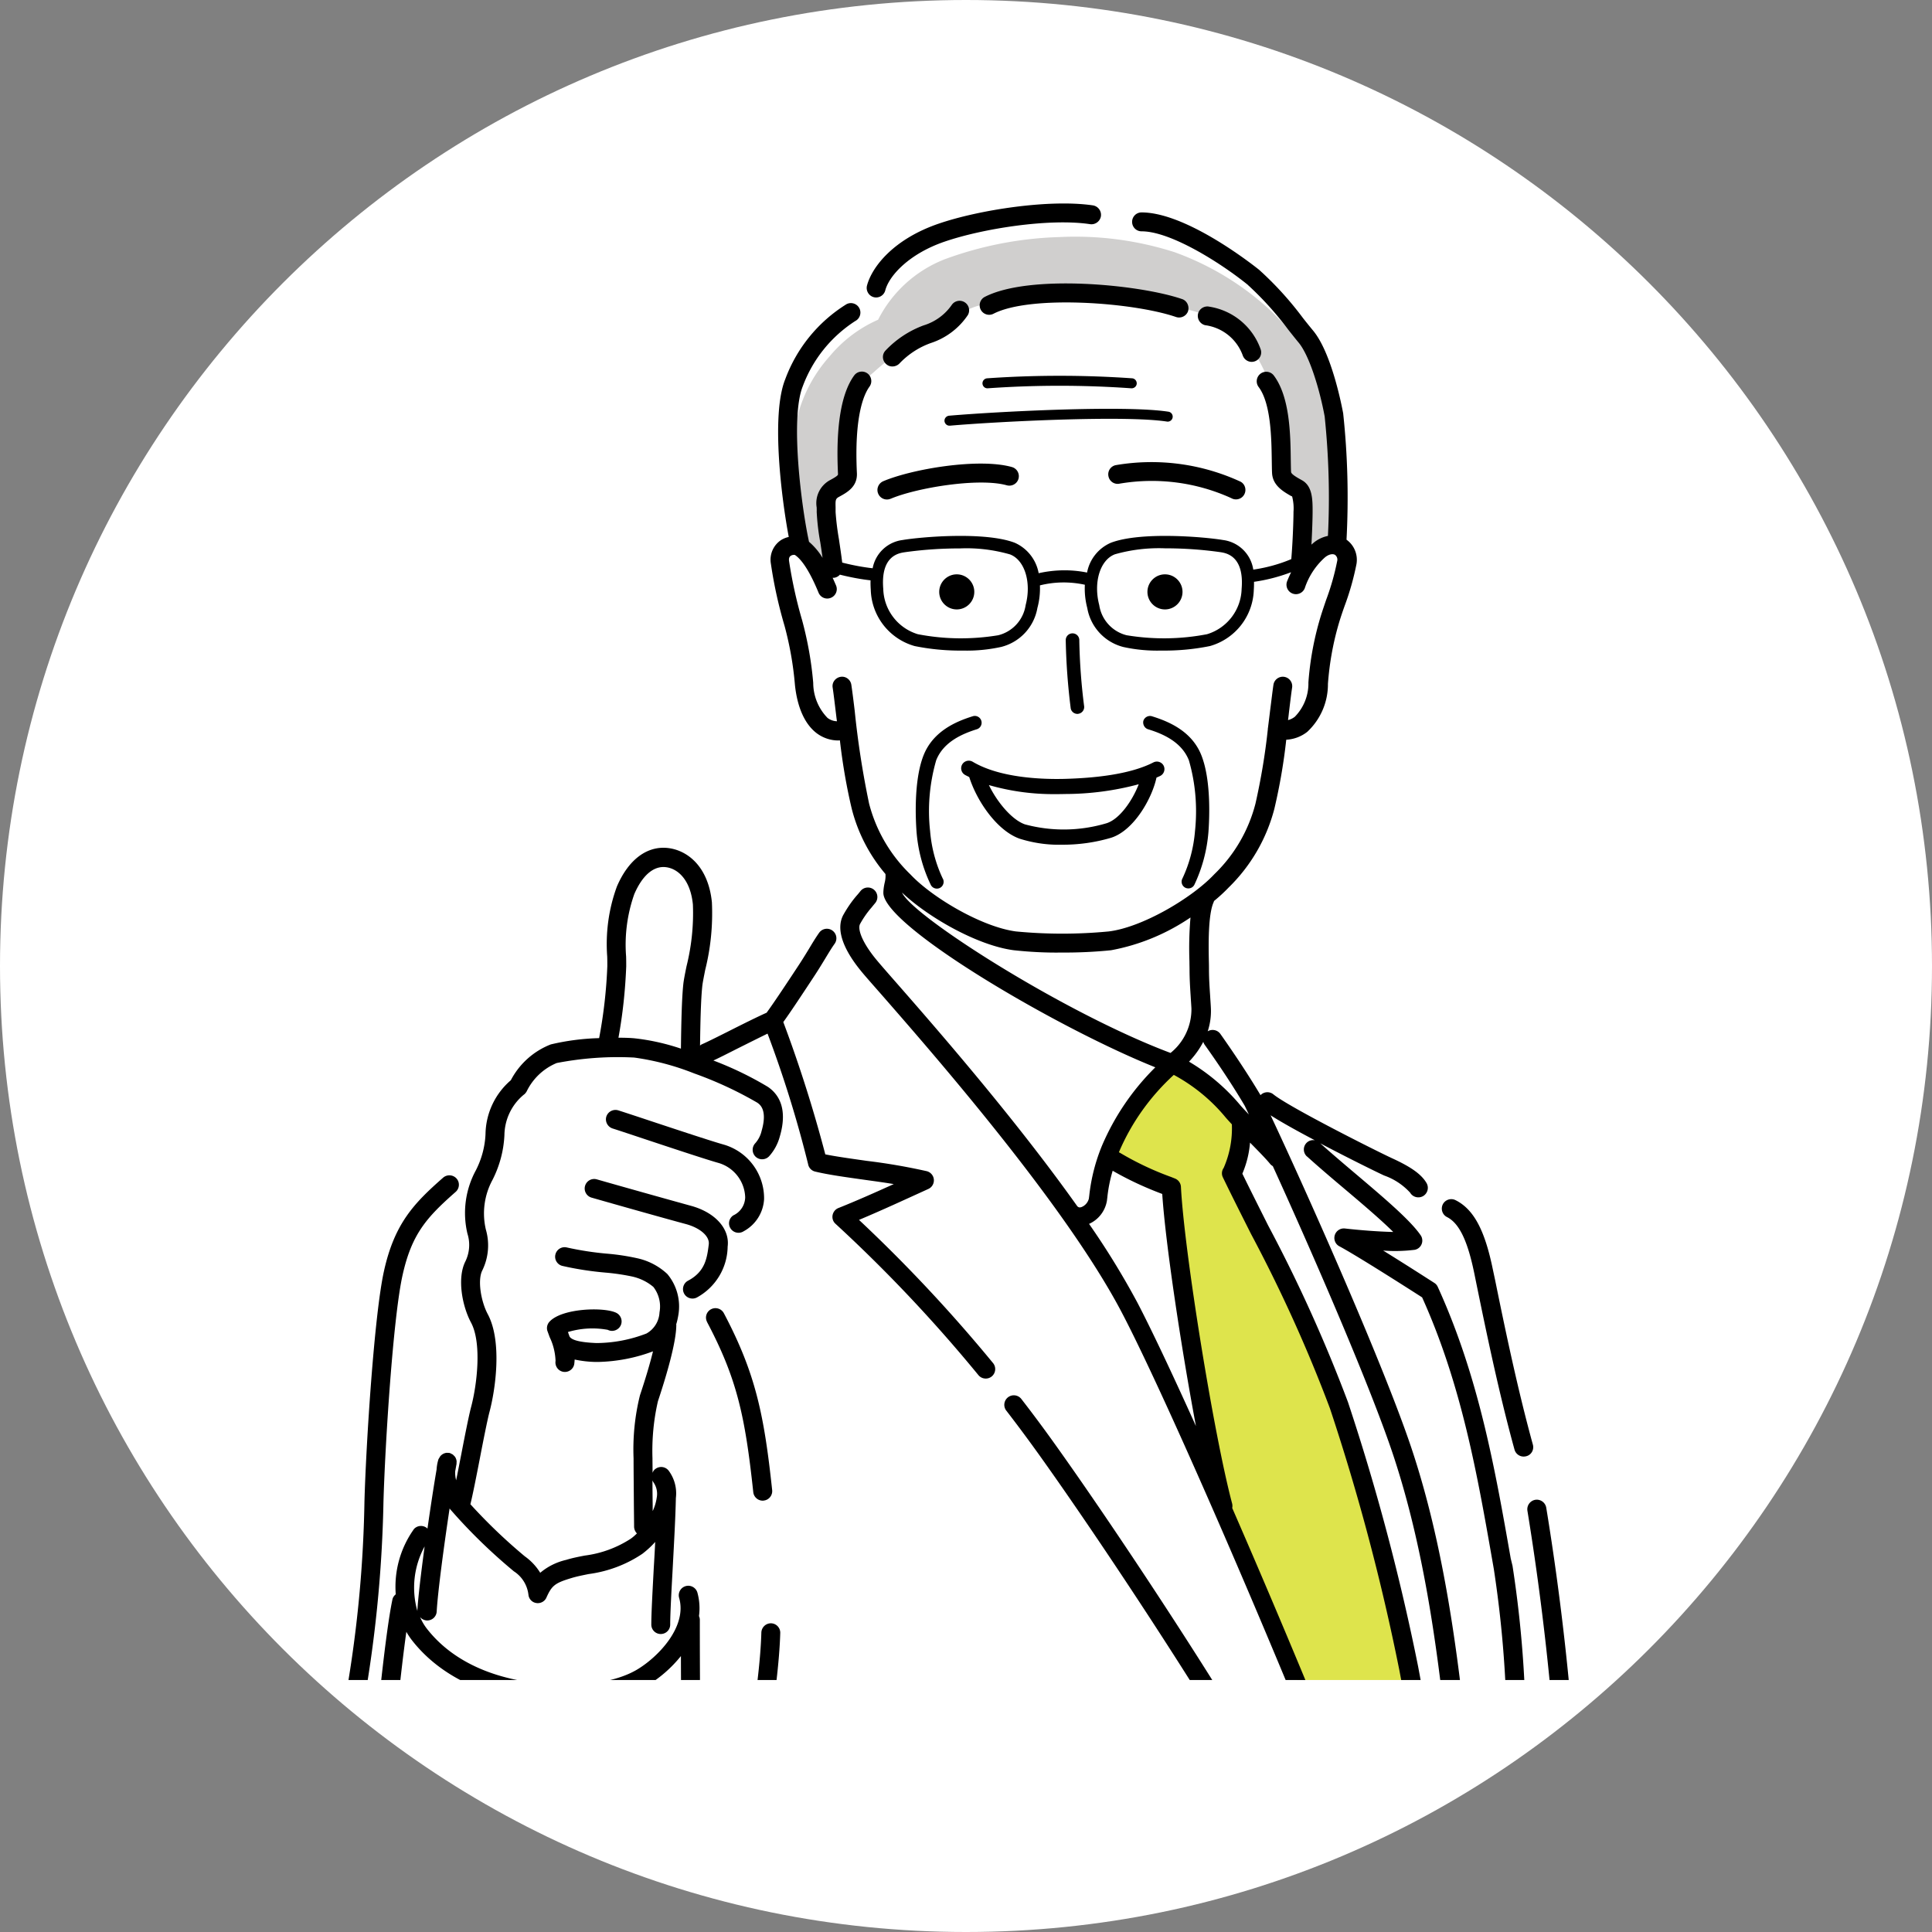
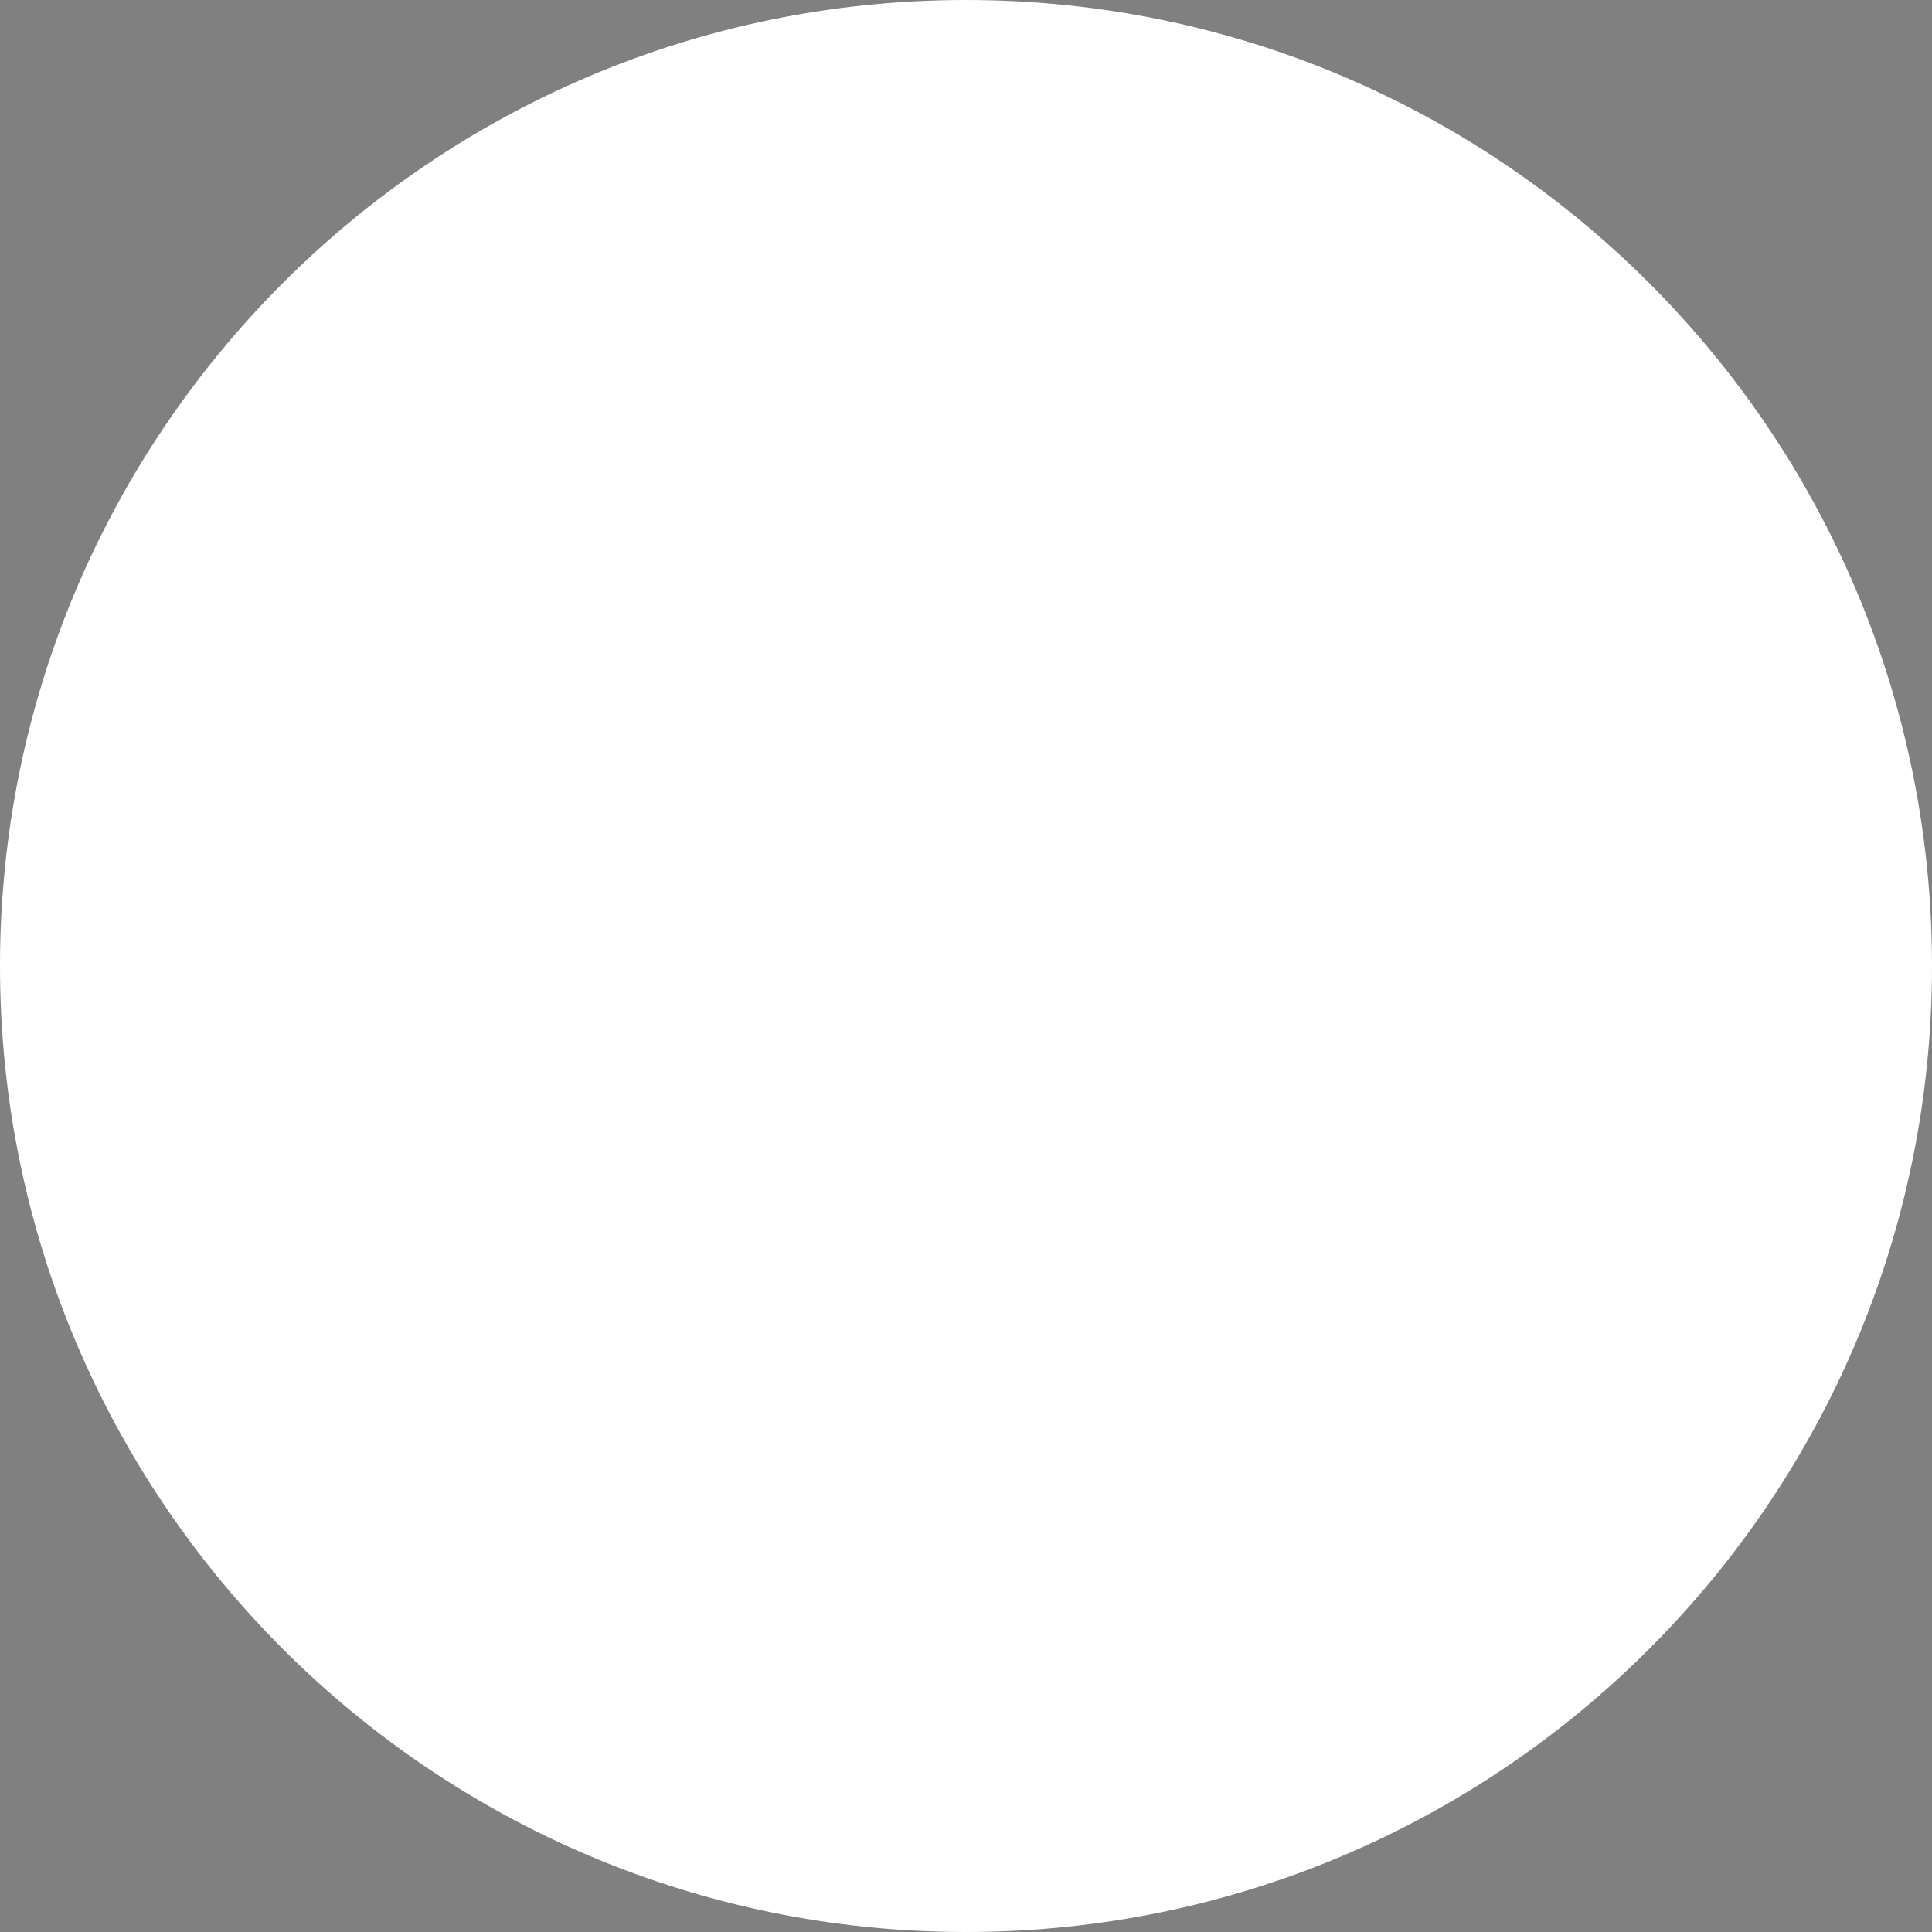
<svg xmlns="http://www.w3.org/2000/svg" xmlns:xlink="http://www.w3.org/1999/xlink" width="184" height="184" xml:space="preserve">
  <rect width="100%" height="100%" fill="#808080" stroke="none" />
  <path fill="#FFF" d="M92 0c50.81 0 92 41.19 92 92s-41.19 92-92 92S0 142.81 0 92 41.19 0 92 0z" />
  <defs>
-     <path id="a" d="M31 15h120v145H31z" />
-   </defs>
+     </defs>
  <clipPath id="b">
    <use xlink:href="#a" overflow="visible" />
  </clipPath>
  <path clip-path="url(#b)" fill="#D0CFCE" d="M76.44 51.86c-.49-3.35-.78-6.73-.86-10.12.28-2.89 1.48-5.62 3.42-7.79 1.25-1.51 2.83-2.71 4.63-3.5 1.33-2.63 3.58-4.67 6.32-5.75 3.49-1.29 7.18-2.01 10.9-2.12 3.72-.19 7.44.3 10.99 1.43 3.34 1.2 6.42 3.05 9.04 5.45 2.42 2.34 4.11 4.33 5.06 7.35s1.21 9.69 1.12 14.4c-1.1.44-2.07 1.16-2.81 2.08.09-1.3.13-4.5.09-5.28-.02-.63-.32-1.22-.82-1.6-.64-.44-1.47-1.04-1.47-1.04s0-3.37-.17-5.02c-.32-2.46-1.18-4.82-2.51-6.92-1.17-2.12-2.72-2.98-6.01-3.89a53.69 53.69 0 0 0-10.85-1.57c-3.11.02-6.21.4-9.24 1.12a6.65 6.65 0 0 0-2.88 1.64c-.87.65-1.83 1.18-2.85 1.56-1.56.9-3.02 1.97-4.35 3.18a6.217 6.217 0 0 0-2.32 4.68c-.15 1.47-.09 5.21-.09 5.21-.28.33-.6.62-.95.87-.76.45-1.21 1.28-1.17 2.16.16 1.29.48 4.76.65 5.88-1.48-1.02-2.09-1.8-2.87-2.41" />
  <path clip-path="url(#b)" fill="#DEE44C" d="M111.57 101.65c-1.56 1.43-4.77 5.32-5.68 8.47 1.83 1.09 3.73 2.08 5.68 2.95.91 8.05 2.99 20.89 5.06 31.02 5.06 10.84 15.96 37.76 19.73 48.66.8-4.5 1.3-9.06 1.49-13.63-1.69-9.99-4.87-26.54-8.24-38.15-2.97-10.22-10.25-25.57-12.46-29.2.74-1.49 1.1-3.14 1.04-4.8a19.336 19.336 0 0 0-6.62-5.32" />
  <path clip-path="url(#b)" d="M150.19 170.09c-.52-8.88-1.49-17.73-2.93-26.51a.915.915 0 0 0-1.05-.74c-.49.09-.82.55-.74 1.05 1.42 8.71 2.39 17.49 2.91 26.3.59 10.3.03 27.43-.27 36.64-.05 1.68-.1 3.12-.13 4.24-.04 1.32-.06 2.54-.07 3.67-.01.5.39.91.89.91h.02c.49 0 .9-.4.9-.89.01-1.12.04-2.33.07-3.64.03-1.12.08-2.55.13-4.23.3-9.24.86-26.42.27-36.8M145.99 137.59c-1.5-5.45-2.72-11.37-3.6-15.69l-.22-1.03c-.77-3.75-1.83-5.71-3.55-6.57a.906.906 0 0 0-1.21.4c-.22.45-.04.99.4 1.21 1.15.58 1.95 2.22 2.59 5.32l.21 1.03c.89 4.34 2.11 10.29 3.63 15.8a.9.9 0 0 0 .87.66c.08 0 .16-.01.24-.03.49-.12.77-.62.64-1.1M68.93 109.01c-1.08-.3-4.16-1.32-6.88-2.22-1.2-.4-2.32-.77-3.16-1.04a.917.917 0 0 0-1.14.58c-.15.47.11.98.58 1.14.84.27 1.95.64 3.15 1.04 2.74.91 5.85 1.94 6.96 2.25 1.46.43 2.48 1.75 2.53 3.27a1.94 1.94 0 0 1-1.13 1.72.902.902 0 1 0 .99 1.51 3.705 3.705 0 0 0 1.94-3.07 5.329 5.329 0 0 0-3.84-5.18" />
-   <path clip-path="url(#b)" d="M65.53 121.97c-.44.23-.61.78-.38 1.22.23.44.78.61 1.22.38 1.78-.97 2.9-2.82 2.93-4.84.22-1.69-1.18-3.26-3.49-3.89-1.71-.47-6.28-1.75-8.97-2.52a.905.905 0 1 0-.5 1.74c2.69.77 7.27 2.06 8.99 2.52 1.36.37 2.28 1.17 2.17 1.95-.16 1.27-.33 2.57-1.97 3.44M67.42 188.31a.887.887 0 0 0-.96.81v.02c-.28 3.84-2.87 8.49-6.77 12.13-2.71 2.53-5.95 3.5-10.51 3.13-3.4-.27-6.34-.51-11.22-5.7-4.51-4.79-4.66-8.15-4.94-14.24l-.03-.68c-.32-6.97.19-13.94 1.52-20.79a123.53 123.53 0 0 0 2.01-19.94c.15-5.38.91-17.54 1.82-21.61.87-3.9 2.27-5.48 5.06-7.93.37-.33.41-.9.08-1.27s-.9-.41-1.28-.08c-2.74 2.41-4.62 4.33-5.63 8.89-.93 4.18-1.71 16.51-1.86 21.95-.11 6.59-.77 13.15-1.98 19.63a89.51 89.51 0 0 0-1.55 21.24l.03.68c.29 6.31.46 10.12 5.43 15.39 4.99 5.3 8.15 5.92 12.4 6.26.6.05 1.26.08 1.96.08 3.67.12 7.23-1.21 9.93-3.7 4.29-4 7.03-8.99 7.34-13.33.04-.5-.33-.93-.83-.96-.01.02-.02.02-.02.02M67.72 124.69c-.44.23-.61.77-.38 1.21v.01c2.84 5.38 3.62 8.92 4.4 16.2.05.46.44.81.9.81.03 0 .07 0 .1-.01.49-.05.85-.5.8-.99-.77-7.2-1.58-11.13-4.6-16.85a.907.907 0 0 0-1.22-.38" />
  <path clip-path="url(#b)" d="M73.44 154.6c-.5-.01-.91.38-.93.88-.15 5.43-1.85 14.19-2.82 18.5-.58 2.56-1.03 4.8-1.43 6.77-.35 1.71-.67 3.33-1.03 4.88-.11.48.19.97.67 1.08h.01c.07.01.13.02.2.02a.9.9 0 0 0 .88-.7c.36-1.58.69-3.2 1.04-4.93.4-1.97.85-4.19 1.42-6.73.99-4.38 2.7-13.28 2.86-18.85a.9.9 0 0 0-.87-.92c0 .01 0 .01 0 0M121.35 169.77c-5-8.82-14.85-23.8-20.9-32.26-1.05-1.47-2.12-2.91-3.2-4.3a.907.907 0 0 0-1.44 1.1c1.06 1.37 2.12 2.8 3.16 4.25 6.03 8.43 15.83 23.34 20.8 32.1 3.64 6.42 8.17 14.81 10.33 18.88.23.44.78.61 1.22.38.44-.23.61-.78.38-1.22-2.16-4.09-6.7-12.5-10.35-18.93" />
  <path clip-path="url(#b)" d="M81.81 116.18c1.69-.71 3.37-1.47 5.12-2.27l1.47-.67c.46-.2.66-.73.47-1.18a.909.909 0 0 0-.61-.52c-1.88-.42-3.78-.75-5.7-.98-1.47-.21-2.86-.4-3.96-.62-1.12-4.27-2.45-8.47-4-12.6.7-.97 1.56-2.28 2.27-3.35l.58-.88c.44-.66.81-1.27 1.15-1.83.34-.56.61-1.01.89-1.4.29-.41.19-.97-.22-1.26s-.97-.19-1.26.22c-.31.44-.61.93-.95 1.5-.33.54-.69 1.13-1.11 1.76l-.58.88c-.75 1.13-1.67 2.52-2.36 3.47-.9.4-2.34 1.12-3.63 1.77-1.11.56-2.16 1.08-2.52 1.23a.64.64 0 0 0-.19.13c.03-2.2.08-4.46.22-5.71.04-.34.15-.87.27-1.49.53-2.11.74-4.28.64-6.45-.35-3.46-2.37-4.94-4.14-5.16-2.01-.25-3.79 1.07-4.9 3.64-.79 2.14-1.1 4.43-.93 6.7.01.32.01.63.01.91-.09 2.3-.35 4.59-.78 6.85-1.55.04-3.1.24-4.61.6a7.282 7.282 0 0 0-3.8 3.41 6.892 6.892 0 0 0-2.41 5.11c-.05 1.2-.36 2.37-.91 3.45a8.517 8.517 0 0 0-.81 6.06c.28.88.2 1.83-.21 2.66-.77 1.55-.32 4.17.55 5.8 1.05 1.96.56 5.97.01 8.03-.21.79-.57 2.6-.94 4.52-.17.85-.33 1.72-.49 2.47-.07-.28-.1-.56-.09-.85.05-.26.09-.5.13-.71v-.12c.01-.06.01-.12 0-.18a.75.75 0 0 0-.04-.16c-.02-.05-.04-.11-.07-.16a.642.642 0 0 0-.1-.13l-.12-.12a.507.507 0 0 0-.16-.09c-.03-.02-.07-.04-.1-.06-.02-.01-.04 0-.06-.01s-.04-.02-.06-.02h-.11a.544.544 0 0 0-.18 0c-.11.02-.22.06-.32.12-.05.03-.09.06-.13.1a.49.49 0 0 0-.12.13l-.09.15c-.02.03-.04.07-.06.1-.1.32-.16.65-.18.98-.26 1.51-.57 3.55-.87 5.64-.01-.01-.02-.03-.04-.05a.903.903 0 0 0-1.27.11v.01a9.45 9.45 0 0 0-1.71 6.18c-.16.13-.28.3-.32.51-.69 3.3-1.5 11.75-1.9 15.81l-.12 1.29c-.18 1.85-.61 4.47-.98 6.79-.29 1.77-.56 3.44-.69 4.57-.34 2.65-.44 5.32-.31 7.98a.9.9 0 0 0 .9.85h.06c.5-.03.88-.45.85-.95v-.01c-.12-2.56-.02-5.12.3-7.66.13-1.1.4-2.75.68-4.49.38-2.34.81-5 1-6.9l.12-1.29c.28-2.93.86-8.94 1.42-12.93.15.27.32.52.5.76 2.49 3.23 6.56 5.31 11.45 5.86 1.12.13 2.24.2 3.37.2 2.63.11 5.24-.47 7.58-1.68 1.24-.74 2.34-1.7 3.25-2.83.01 4.84.07 10.98.23 14.09.19 3.54.5 9.48.05 12.82-.07.49.27.95.77 1.02h.01a.896.896 0 0 0 1.01-.77c.48-3.52.16-9.55-.03-13.16-.21-3.87-.24-12.6-.24-17.45 0-.12-.03-.24-.08-.36.1-.74.05-1.5-.15-2.23a.905.905 0 1 0-1.74.5c.79 2.77-2.04 5.66-4.01 6.83-2.14 1.27-5.63 1.72-9.82 1.24-2.55-.29-7.26-1.34-10.22-5.17-.25-.33-.46-.69-.62-1.07.16.19.39.3.63.32h.05a.9.9 0 0 0 .9-.85c.1-1.82.68-6.18 1.23-9.82.03.04.06.09.1.13 1.84 2.11 3.86 4.07 6.02 5.86.78.5 1.29 1.33 1.39 2.25.05.4.36.72.76.77.04.01.09.01.13.01.36 0 .68-.21.82-.53.52-1.16.82-1.39 2.42-1.87.46-.14 1.01-.25 1.6-.37 1.83-.24 3.59-.9 5.12-1.93.44-.34.85-.71 1.22-1.13-.04.86-.09 1.73-.14 2.55-.12 2.28-.23 4.25-.23 5.32 0 .5.4.9.9.9s.9-.4.9-.9c0-1.02.11-3.06.23-5.22.12-2.29.27-4.89.31-6.83v-.01a3.62 3.62 0 0 0-.69-2.6.903.903 0 0 0-1.26-.16h-.01c-.12.1-.21.22-.26.37 0-.53-.01-1.01-.01-1.38-.06-1.83.11-3.66.52-5.44.8-2.4 1.75-5.61 1.75-7.28 0-.01-.01-.03-.01-.04.09-.28.15-.57.2-.86.25-1.4-.13-2.84-1.04-3.93a6.085 6.085 0 0 0-2.93-1.52c-.91-.2-1.84-.34-2.78-.42-1.3-.11-2.58-.31-3.85-.59a.901.901 0 0 0-1.1.65c-.13.48.17.98.65 1.1 1.35.31 2.73.52 4.11.64.83.07 1.66.19 2.48.36.77.16 1.49.5 2.09 1.01.53.69.74 1.57.58 2.42-.04.84-.51 1.6-1.24 2.01-1.52.59-3.13.9-4.76.91-1.52-.06-2.38-.27-2.57-.63l-.15-.42c1.23-.37 2.53-.44 3.79-.21.44.23.99.05 1.22-.39s.05-.99-.39-1.22c-1.12-.58-5.21-.47-6.39.85-.22.25-.29.6-.17.91l.2.55c.34.7.53 1.48.56 2.26-.08.49.25.96.74 1.04.49.08.96-.25 1.04-.74.02-.14.03-.29.04-.43.66.14 1.34.22 2.02.23h.21c1.79-.04 3.56-.38 5.23-1.01-.28 1.15-.7 2.57-1.24 4.18-.49 1.97-.69 3.99-.61 6.01 0 1.06.02 2.98.03 4.48.01.95.02 1.74.02 2.02 0 .24.1.48.27.65-.18.18-.37.35-.58.5a10.46 10.46 0 0 1-4.39 1.61c-.63.12-1.22.24-1.77.41-.91.21-1.76.63-2.47 1.23-.38-.62-.88-1.15-1.47-1.57a51.638 51.638 0 0 1-5.18-4.96c.21-.84.55-2.55.9-4.36.35-1.82.72-3.67.91-4.4.56-2.08 1.25-6.72-.16-9.35-.63-1.18-.99-3.21-.52-4.15.6-1.22.72-2.61.34-3.91a6.7 6.7 0 0 1 .63-4.71c.68-1.33 1.07-2.78 1.14-4.27.02-1.49.69-2.9 1.84-3.85.12-.08.21-.2.28-.32a5.54 5.54 0 0 1 2.86-2.7c2.43-.47 4.9-.65 7.38-.52 1.96.27 3.88.78 5.71 1.51 2.08.74 4.09 1.67 6 2.78.25.17 1.01.68.42 2.71-.1.43-.31.83-.6 1.16-.34.36-.33.93.03 1.28.36.34.93.33 1.28-.03.49-.54.84-1.19 1.03-1.9.8-2.73-.18-4.07-1.14-4.72-1.65-.99-3.39-1.83-5.19-2.51.53-.24 1.35-.66 2.28-1.13.98-.49 2.06-1.03 2.88-1.43 1.53 4.06 2.82 8.21 3.86 12.42.06.36.33.64.68.72 1.24.3 2.91.53 4.69.78.94.13 1.89.26 2.79.41-1.79.81-3.52 1.58-5.27 2.28-.46.18-.69.71-.51 1.17.05.13.13.24.23.33 4.87 4.48 9.41 9.29 13.61 14.41.32.39.89.44 1.27.13.39-.32.44-.89.13-1.27-3.97-4.83-8.23-9.38-12.77-13.64m-42.05 37.28c-.6-2.07-.35-4.29.68-6.18-.34 2.52-.62 4.87-.69 6.09-.01.04.01.06.01.09m22.4-10.1c-.01-.74-.02-1.59-.02-2.38.02.07.06.14.1.2.29.42.4.93.31 1.43 0 .01 0 .02-.01.03v.04c-.07.42-.19.84-.38 1.23v-.55M58.9 98.83c.41-2.24.65-4.51.74-6.79 0-.29 0-.61-.01-.94-.16-2.02.11-4.05.78-5.95.78-1.8 1.85-2.71 3.02-2.56 1.08.13 2.32 1.14 2.56 3.55.08 1.99-.13 3.97-.61 5.9-.14.69-.25 1.24-.3 1.66-.15 1.39-.2 3.76-.23 6.17-1.39-.47-2.83-.8-4.3-.97-.42-.05-1-.07-1.65-.07M144.19 172.18c-.5-.03-.92.35-.95.85a91.31 91.31 0 0 1-3.34 20.63c-.14.48.13.98.6 1.12h.01a.909.909 0 0 0 1.13-.61 93.163 93.163 0 0 0 3.41-21.04.905.905 0 0 0-.86-.95c.01 0 .01 0 0 0" />
-   <path clip-path="url(#b)" d="M143.88 148.43c-1.49-8.48-3.02-17.25-6.95-25.87a.873.873 0 0 0-.33-.38c-.16-.1-2.59-1.67-4.87-3.08 1 .08 2.01.05 3-.07a.89.89 0 0 0 .71-1.05.828.828 0 0 0-.15-.35c-1-1.45-3.53-3.59-6.21-5.86-1.15-.97-2.33-1.98-3.34-2.88 2.75 1.45 5.54 2.82 6.1 3.07.94.33 1.78.89 2.46 1.63.25.43.81.57 1.24.32a.91.91 0 0 0 .32-1.24c-.48-.82-1.45-1.52-3.26-2.35-1.52-.7-9.85-4.89-11.33-6.1a.908.908 0 0 0-1.22.08c-1.51-2.53-3.18-4.92-3.83-5.84a.909.909 0 0 0-1.2-.24c.24-.73.34-1.49.3-2.26-.02-.41-.05-.78-.07-1.14-.06-.89-.11-1.66-.11-2.52 0-.19 0-.44-.01-.74-.03-1.46-.09-4.5.47-5.67.01-.03.01-.06.02-.08.49-.4.96-.83 1.4-1.29 2.11-2.06 3.61-4.65 4.35-7.5.51-2.17.89-4.36 1.13-6.57.73-.04 1.43-.3 2-.75a6.187 6.187 0 0 0 1.97-4.57c.15-2.05.52-4.07 1.12-6.03.13-.42.29-.89.46-1.37.49-1.31.87-2.65 1.14-4.02.15-.89-.22-1.79-.95-2.31.21-4.01.11-8.04-.32-12.04-.11-.58-1.08-5.73-2.86-7.87-.29-.35-.62-.76-.96-1.19a31.603 31.603 0 0 0-4.19-4.61c-.28-.22-6.8-5.46-11.19-5.46-.5 0-.9.4-.9.9s.4.9.9.9c2.79 0 7.54 3.02 10.06 5.05 1.44 1.31 2.75 2.76 3.92 4.33.35.44.68.86.98 1.22 1.05 1.27 2.02 4.54 2.48 7.04.39 3.78.5 7.58.31 11.37-.49.1-.96.32-1.35.64-.08.06-.15.13-.22.19.07-1.3.11-2.54.11-3.13 0-1.13 0-2.42-.99-2.99l-.16-.09c-.38-.21-.89-.51-.9-.71-.02-.31-.02-.71-.03-1.18-.03-2.39-.08-6-1.64-8.04a.907.907 0 0 0-1.44 1.1c1.2 1.56 1.24 4.95 1.27 6.97.01.5.01.94.03 1.27.07 1.18 1.08 1.75 1.81 2.17l.1.04c.12.48.17.97.13 1.46 0 .77-.07 2.85-.21 4.51-1.16.49-2.38.82-3.62 1a3.341 3.341 0 0 0-2.88-2.82c-1.78-.3-7.85-.82-10.68.26a3.872 3.872 0 0 0-2.27 2.84c-1.52-.31-3.09-.28-4.61.06a3.934 3.934 0 0 0-2.28-2.9c-2.83-1.08-8.91-.56-10.68-.26a3.323 3.323 0 0 0-2.85 2.69c-.98-.11-1.95-.3-2.9-.54-.08-.69-.2-1.46-.31-2.22-.15-.86-.26-1.72-.32-2.59v-.48c-.02-.69 0-.8.36-.99.73-.4 1.73-.94 1.67-2.24-.26-5.38.64-7.47 1.2-8.24.29-.4.2-.97-.2-1.26-.4-.29-.97-.2-1.26.2-1.24 1.7-1.76 4.86-1.54 9.39 0 .08.01.16-.73.56a2.49 2.49 0 0 0-1.3 2.63c0 .13.01.26 0 .39.05.98.16 1.95.34 2.91.08.5.15 1.01.22 1.49-.34-.57-.78-1.09-1.29-1.53-.7-3.17-1.82-11.73-.6-14.8.95-2.57 2.71-4.75 5.01-6.23.44-.23.61-.78.38-1.22a.907.907 0 0 0-1.22-.38 14.19 14.19 0 0 0-5.84 7.16c-1.37 3.42-.33 11.46.34 15.01-.25.05-.49.15-.71.28-.76.49-1.15 1.39-.99 2.28.29 2 .73 3.97 1.3 5.91.5 1.85.83 3.73.99 5.64.23 2.15.95 3.73 2.07 4.58.6.45 1.34.7 2.09.69.04 0 .08-.01.12-.01.25 2.19.62 4.37 1.13 6.52a15.44 15.44 0 0 0 3.21 6.21c.02.24 0 .48-.05.72-.08.33-.14.68-.15 1.02 0 .07 0 .13.01.2.5 3.3 16.67 12.78 25.89 16.47a23.36 23.36 0 0 0-5.07 7.44 17.37 17.37 0 0 0-1.22 4.76l-.04.31c-.09.35-.34.65-.68.79-.23.09-.32.01-.37-.03-.01-.01-.02-.01-.03-.01-5.96-8.4-13.5-17.03-17.32-21.39-.94-1.07-1.61-1.84-1.91-2.21-1.37-1.69-1.73-2.89-1.47-3.33.31-.56.68-1.09 1.1-1.57.11-.14.23-.28.36-.44a.904.904 0 0 0-1.41-1.13c-.13.16-.24.3-.35.42-.49.56-.91 1.18-1.28 1.83-.73 1.28-.17 3.14 1.64 5.36.32.4 1.01 1.18 1.96 2.26 4.77 5.46 17.46 19.95 22.86 30.22 5.77 10.96 23.85 53.46 29.07 70.06 0 .01 0 .01.01.02l-.2 1.85a114.2 114.2 0 0 0-.1 14.21c.06 1.6.1 2.97.1 3.94 0 .5.4.9.9.9s.9-.4.9-.9c0-1-.05-2.39-.1-4.01-.26-4.65-.22-9.31.1-13.96l.23-2.13c.83-7.81 2.57-24.05 1.82-30.78-.88-7.92-2.15-17.17-4.95-25.74-2.57-7.9-10.11-24.82-13.57-32.17 1.02.65 2.58 1.52 4.22 2.38-.3-.06-.61.04-.82.27a.9.9 0 0 0 .06 1.27h.01c1.05.95 2.28 2 3.48 3.01 1.74 1.47 3.52 2.98 4.73 4.18-1.42-.03-3.29-.18-4.59-.33a.907.907 0 0 0-1.01.78c-.05.38.14.75.48.92 1.73.93 6.75 4.14 7.87 4.86 3.76 8.33 5.26 16.9 6.71 25.19l.12.69c.96 6.28 1.37 12.63 1.2 18.99-.01.5.38.91.88.92h.03a.9.9 0 0 0 .9-.89c.17-6.47-.24-12.94-1.23-19.33l-.17-.7zM114.73 99.5c.66.92 2.35 3.33 3.81 5.8.12.25.26.54.4.84-.33-.35-.63-.66-.84-.91a19.007 19.007 0 0 0-4.86-4.12c.54-.56 1-1.2 1.36-1.89.02.09.07.19.13.28m-8.55-46.71c1.55-.44 3.16-.63 4.76-.57 1.78 0 3.55.12 5.31.37.56.09 2.26.38 2 3.49-.05 2-1.38 3.74-3.29 4.32-2.53.49-5.12.52-7.66.1a3.5 3.5 0 0 1-2.61-2.87c-.57-2.18.08-4.3 1.49-4.84m-20.06-.19c1.76-.25 3.53-.37 5.31-.37 1.61-.07 3.22.13 4.76.57 1.4.53 2.06 2.66 1.49 4.83a3.487 3.487 0 0 1-2.61 2.87c-2.54.42-5.13.39-7.66-.1a4.639 4.639 0 0 1-3.29-4.32c-.26-3.11 1.44-3.39 2-3.48M81.4 67.69c-.12-1-.23-1.87-.32-2.47-.07-.49-.53-.84-1.02-.76s-.84.53-.76 1.02c.09.59.19 1.44.31 2.43.03.25.06.51.1.78a1.54 1.54 0 0 1-.9-.32 4.8 4.8 0 0 1-1.36-3.33c-.17-2.02-.53-4.02-1.06-5.98-.54-1.84-.95-3.72-1.24-5.62-.05-.35.09-.45.14-.49.12-.09.26-.12.41-.1 1.04.68 1.96 2.88 2.26 3.6.19.46.72.68 1.18.48.46-.19.68-.72.48-1.18-.11-.25-.21-.49-.32-.72h.11a.89.89 0 0 0 .58-.3c.96.24 1.94.43 2.92.54-.01.3 0 .59.02.89a5.741 5.741 0 0 0 4.18 5.37c1.53.31 3.08.45 4.64.43 1.21.03 2.42-.09 3.61-.35a4.65 4.65 0 0 0 3.44-3.71c.19-.7.27-1.43.24-2.15 1.4-.35 2.86-.37 4.28-.06-.04.75.04 1.49.23 2.22a4.65 4.65 0 0 0 3.44 3.71c1.18.26 2.39.37 3.6.34 1.56.02 3.11-.12 4.64-.43a5.741 5.741 0 0 0 4.18-5.37c.02-.26.02-.51.02-.75 1.21-.17 2.39-.48 3.53-.91-.12.26-.25.54-.37.84-.19.46.03.99.49 1.18.46.19.99-.03 1.18-.49a6.784 6.784 0 0 1 1.93-2.95c.42-.34.77-.34.95-.24.19.14.27.38.21.6-.25 1.26-.6 2.49-1.05 3.69-.17.5-.33.97-.47 1.41-.65 2.1-1.06 4.26-1.22 6.45.03 1.22-.44 2.4-1.29 3.27-.19.15-.41.26-.65.32.03-.23.06-.46.08-.67.12-.99.22-1.84.31-2.43a.902.902 0 0 0-.76-1.02.902.902 0 0 0-1.02.76c-.09.6-.19 1.47-.32 2.47-.06.51-.13 1.06-.2 1.62 0 .01-.01.02-.01.04v.06c-.25 2.39-.65 4.77-1.18 7.12-.66 2.57-2.02 4.9-3.93 6.74-2.11 2.25-6.86 5.06-10.06 5.44-2.93.28-5.88.28-8.81 0-3.24-.42-7.99-3.22-10.07-5.44a14.371 14.371 0 0 1-3.93-6.74c-.61-2.92-1.07-5.87-1.37-8.84m4.51 17.32c2.48 2.35 7.18 5.04 10.65 5.49 1.49.16 2.99.24 4.48.22 1.59.01 3.19-.06 4.77-.22 2.71-.5 5.29-1.57 7.57-3.12-.12 1.4-.15 2.8-.1 4.2 0 .29.01.53.01.71 0 .92.05 1.71.11 2.64.02.35.05.72.07 1.12.02 1.64-.71 3.2-1.99 4.23-10.08-3.78-24.59-13.03-25.57-15.27m17.81 31.55c.9-.4 1.53-1.22 1.7-2.19l.04-.33c.09-.86.26-1.71.51-2.54 1.51.87 3.09 1.6 4.72 2.21.31 4.7 1.78 14.49 3.21 22.11-2.3-5.1-4.26-9.24-5.57-11.75a75.9 75.9 0 0 0-4.61-7.51m13.64 27.04c.02-.13.02-.26-.01-.39-1.75-6.57-4.57-24.06-4.88-30.18a.903.903 0 0 0-.57-.79l-.35-.14c-1.69-.61-3.32-1.38-4.87-2.3l-.12-.06.01-.02c1.19-2.8 2.98-5.3 5.22-7.35 1.87 1.01 3.54 2.37 4.9 4.01.17.2.39.44.63.7.06 1.43-.21 2.85-.78 4.15a.88.88 0 0 0-.07.91c.84 1.74 1.75 3.54 2.67 5.37 2.86 5.37 5.38 10.92 7.52 16.62 2.72 8.17 4.92 16.49 6.61 24.93 1.25 6.64 2.43 12.91 3.16 19.87.05.44.4.77.84.8-.3 3.87-.68 7.73-1.01 10.91-4.12-11.91-12.21-31.67-18.91-47.03m20.32 20.7c.23 3.23.23 6.47-.01 9.69-.71-5.2-1.64-10.13-2.6-15.28-1.71-8.52-3.94-16.93-6.68-25.18-2.17-5.77-4.71-11.4-7.61-16.84-.84-1.68-1.67-3.32-2.45-4.92.4-.94.65-1.94.73-2.96.79.8 1.57 1.6 1.89 2 .08.1.17.18.28.24 3.77 8.27 9.43 21.26 11.58 27.86 2.75 8.42 4.01 17.56 4.87 25.39M57.09 205.85c-.49.05-.86.48-.81.98v.01c.26 2.74.5 5.91.65 8.92.02.48.42.86.9.86h.05c.5-.02.88-.44.86-.94v-.01c-.15-3.04-.39-6.24-.66-9a.915.915 0 0 0-.99-.82c0 .01 0 .01 0 0" />
-   <path clip-path="url(#b)" d="M102.61 67.99c.03 0 .06 0 .09-.01.35-.05.6-.38.55-.73-.27-2.08-.42-4.17-.46-6.26a.64.64 0 0 0-.62-.67.64.64 0 0 0-.67.62v.05c.04 2.16.2 4.31.47 6.45.04.31.32.55.64.55M88.64 84.26c.15.32.54.46.86.31s.46-.54.31-.86c-.01-.02-.02-.03-.03-.05-.67-1.42-1.07-2.95-1.2-4.52-.25-2.26-.05-4.54.58-6.73.71-1.8 2.57-2.55 3.91-2.97a.65.65 0 0 0-.38-1.24c-1.59.49-3.81 1.41-4.73 3.73-.96 2.43-.75 6.2-.67 7.3.14 1.75.59 3.45 1.35 5.03M109.33 69.45c1.34.41 3.2 1.17 3.9 2.97.63 2.18.82 4.47.58 6.73-.13 1.57-.53 3.1-1.2 4.52-.17.32-.04.71.27.87.09.05.2.07.3.07.24 0 .46-.13.57-.35.75-1.58 1.2-3.28 1.34-5.02.08-1.1.29-4.87-.67-7.3-.91-2.32-3.14-3.24-4.73-3.73-.34-.09-.7.11-.8.45-.07.33.11.68.44.79M106.26 44.3c-.49.1-.8.58-.69 1.07.1.49.58.8 1.07.69 3.6-.61 7.3-.13 10.62 1.38.43.25.99.1 1.23-.33.25-.43.1-.99-.33-1.23a20.204 20.204 0 0 0-11.9-1.58M83.64 47.02a.9.9 0 0 0 1.18.48h.01c2.45-1.04 8.38-2.03 11.06-1.28.48.13.98-.15 1.11-.63a.904.904 0 0 0-.63-1.11c-3.17-.89-9.52.19-12.25 1.35-.46.2-.68.73-.48 1.19M110.95 58.04c.92 0 1.67-.75 1.67-1.67s-.75-1.67-1.67-1.67c-.92 0-1.67.75-1.67 1.67 0 .92.75 1.67 1.67 1.67M91.12 58.04c.92 0 1.67-.75 1.67-1.67s-.75-1.67-1.67-1.67c-.92 0-1.67.75-1.67 1.67 0 .92.75 1.67 1.67 1.67M83.21 28.3a.9.9 0 0 0 1.1-.64c.38-1.44 2.32-3.52 5.69-4.66 3.64-1.24 9.97-2.23 13.82-1.65.49.07.95-.27 1.03-.76a.917.917 0 0 0-.76-1.03c-4.12-.61-10.82.42-14.66 1.73-4.3 1.46-6.38 4.1-6.86 5.91-.12.47.16.97.64 1.1.01-.01.01-.01 0 0M85 34.9c.25 0 .5-.11.67-.29.84-.88 1.87-1.55 3.01-1.95a6.77 6.77 0 0 0 3.5-2.66.907.907 0 0 0-1.53-.97 5.05 5.05 0 0 1-2.69 1.96 9.53 9.53 0 0 0-3.63 2.4c-.34.36-.32.93.05 1.27.17.16.39.25.62.24M112.57 28.48c-4.06-1.39-14.55-2.41-18.81-.19a.904.904 0 0 0 .84 1.6c3.5-1.82 13.32-1.1 17.4.3.47.16.99-.09 1.15-.56.14-.48-.11-1-.58-1.15M118.36 33.86c.17.47.68.72 1.15.55s.72-.68.55-1.15a6.196 6.196 0 0 0-4.87-4.05.914.914 0 0 0-1.09.67c-.11.49.19.97.67 1.09 1.65.22 3.03 1.33 3.59 2.89M111.14 40.15a.474.474 0 1 0 .14-.94c-4.2-.65-16.47 0-20.88.38-.26.02-.46.24-.45.5.02.26.23.46.49.45h.04c4.24-.37 16.6-1.02 20.66-.39M107.73 36.98h.05c.26 0 .48-.21.48-.47 0-.25-.19-.46-.43-.48-4.6-.32-9.22-.32-13.82 0a.48.48 0 0 0-.44.51c.02.26.24.46.5.44h.01c4.55-.32 9.11-.32 13.65 0" />
-   <path clip-path="url(#b)" d="M91.64 72.8c-.2.34-.09.79.25.99.13.08.28.14.42.22.75 2.36 2.69 5.13 4.81 5.87 1.28.4 2.62.6 3.97.57 1.61.01 3.21-.21 4.75-.67 2.18-.71 3.89-3.78 4.3-5.72.12-.06.26-.11.37-.17.35-.18.49-.62.31-.97s-.62-.49-.97-.31c-1.85.95-4.71 1.47-8.5 1.57-2.14.05-6.12-.09-8.71-1.63a.73.73 0 0 0-1 .25c.01 0 .01 0 0 0m8.97 2.83c.27 0 .53 0 .78-.01 2.38 0 4.76-.31 7.06-.93-.57 1.49-1.78 3.3-3.05 3.71-2.54.76-5.23.8-7.79.11-1.18-.41-2.58-2-3.43-3.74 2.09.6 4.25.89 6.43.86" />
</svg>